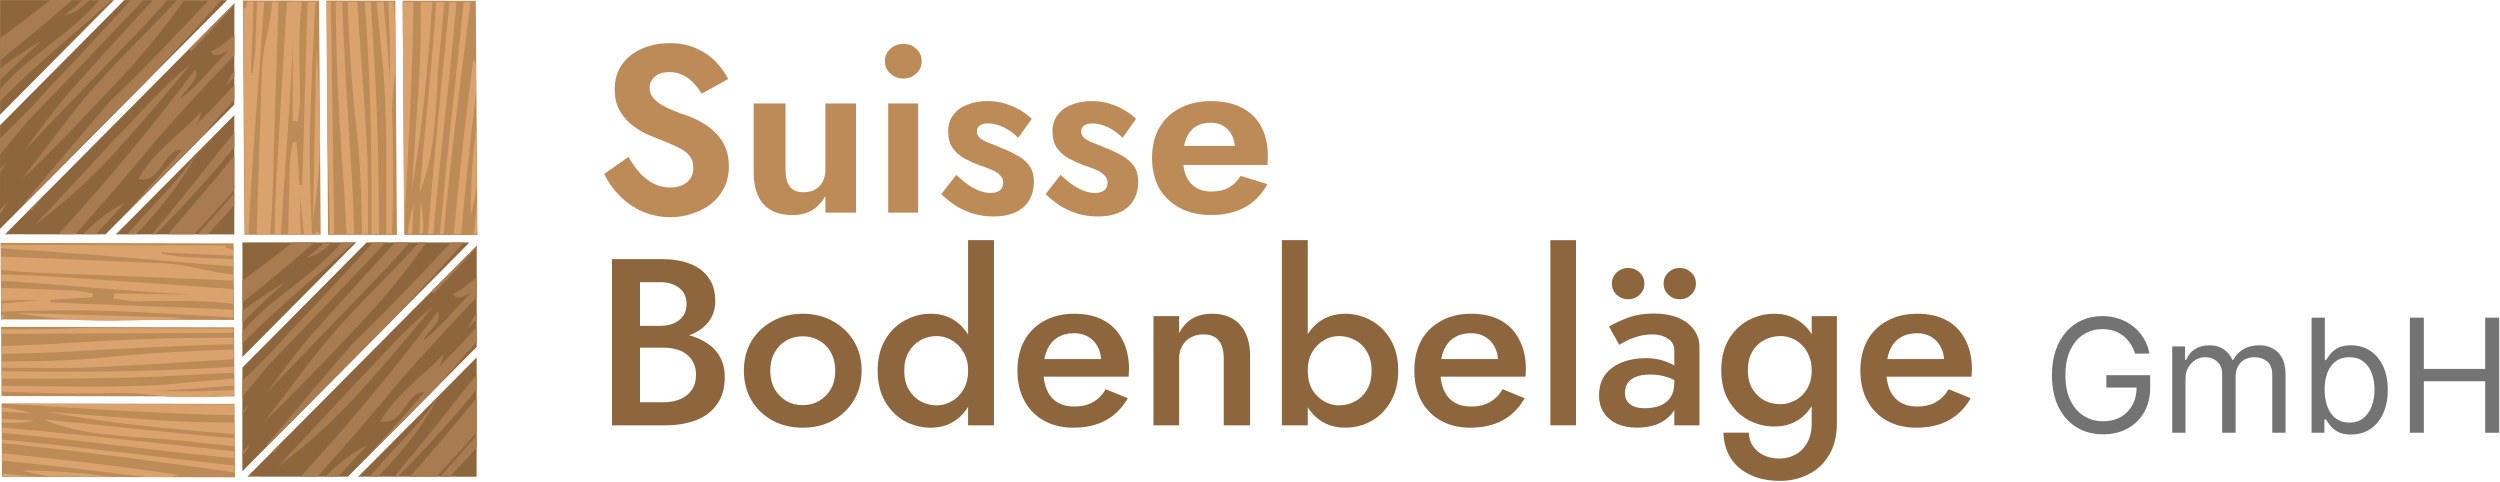
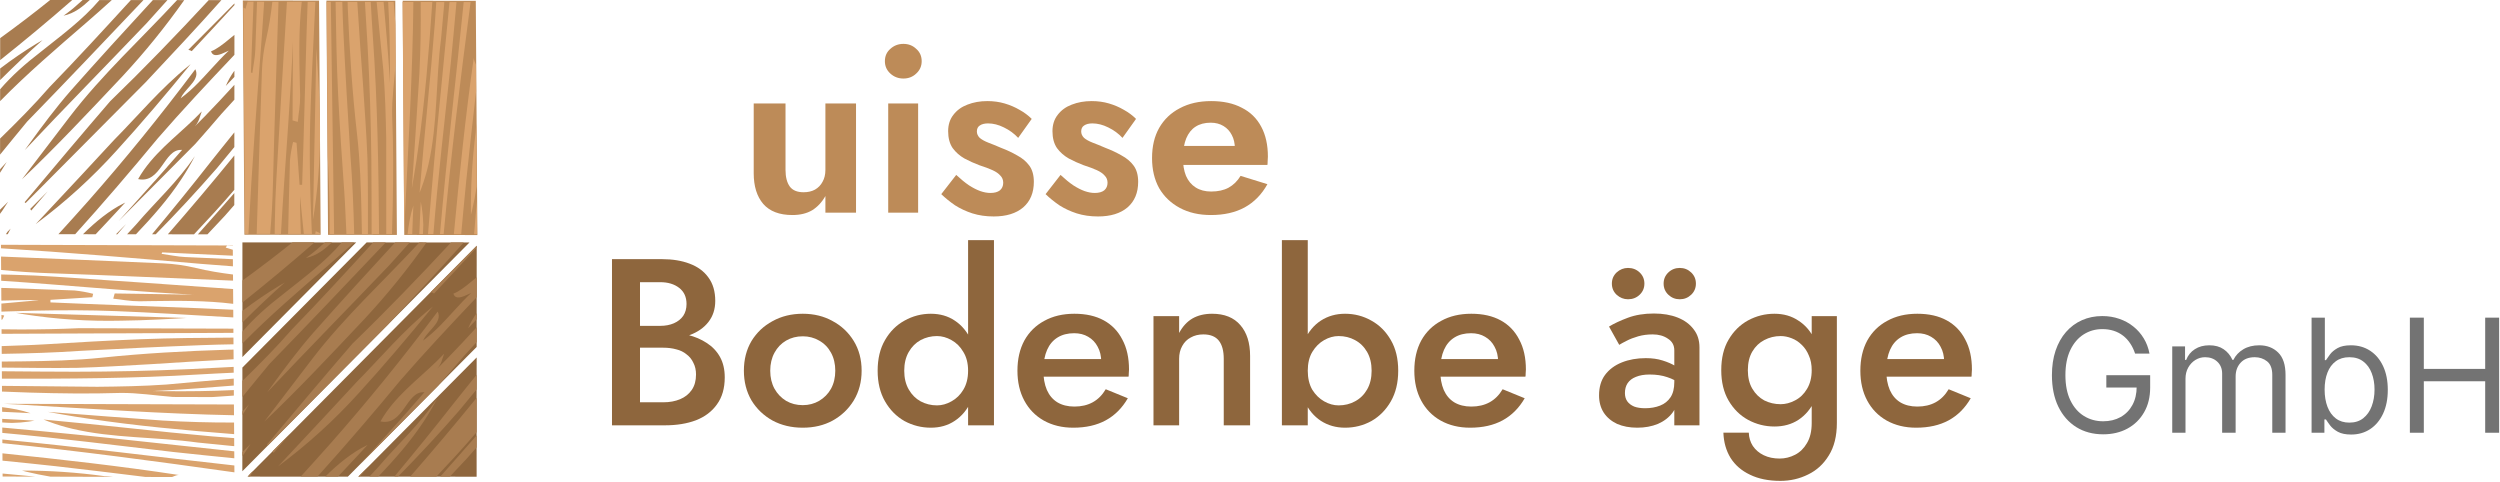
<svg xmlns="http://www.w3.org/2000/svg" width="1011" height="195" viewBox="0 0 1011 195" fill="none">
  <path d="M863.435 143C862.935 141.47 862.276 140.098 861.458 138.886C860.655 137.659 859.693 136.614 858.571 135.75C857.465 134.886 856.208 134.227 854.799 133.773C853.39 133.318 851.844 133.091 850.162 133.091C847.405 133.091 844.897 133.803 842.64 135.227C840.382 136.652 838.587 138.75 837.253 141.523C835.92 144.295 835.253 147.697 835.253 151.727C835.253 155.758 835.927 159.159 837.276 161.932C838.625 164.705 840.45 166.803 842.753 168.227C845.056 169.652 847.647 170.364 850.526 170.364C853.193 170.364 855.541 169.795 857.571 168.659C859.617 167.508 861.208 165.886 862.344 163.795C863.496 161.689 864.071 159.212 864.071 156.364L865.799 156.727H851.799V151.727H869.526V156.727C869.526 160.561 868.708 163.894 867.071 166.727C865.45 169.561 863.208 171.758 860.344 173.318C857.496 174.864 854.223 175.636 850.526 175.636C846.405 175.636 842.784 174.667 839.662 172.727C836.556 170.788 834.132 168.03 832.39 164.455C830.662 160.879 829.799 156.636 829.799 151.727C829.799 148.045 830.291 144.735 831.276 141.795C832.276 138.841 833.685 136.326 835.503 134.25C837.321 132.174 839.473 130.583 841.958 129.477C844.443 128.371 847.178 127.818 850.162 127.818C852.617 127.818 854.905 128.189 857.026 128.932C859.162 129.659 861.064 130.697 862.731 132.045C864.412 133.379 865.814 134.977 866.935 136.841C868.056 138.689 868.829 140.742 869.253 143H863.435Z" fill="black" fill-opacity="0.55" />
  <path d="M878.452 175V140.091H883.634V145.545H884.089C884.816 143.682 885.99 142.235 887.611 141.205C889.232 140.159 891.179 139.636 893.452 139.636C895.755 139.636 897.672 140.159 899.202 141.205C900.748 142.235 901.952 143.682 902.816 145.545H903.179C904.073 143.742 905.414 142.311 907.202 141.25C908.99 140.174 911.134 139.636 913.634 139.636C916.755 139.636 919.308 140.614 921.293 142.568C923.278 144.508 924.27 147.53 924.27 151.636V175H918.907V151.636C918.907 149.061 918.202 147.22 916.793 146.114C915.384 145.008 913.725 144.455 911.816 144.455C909.361 144.455 907.46 145.197 906.111 146.682C904.763 148.152 904.089 150.015 904.089 152.273V175H898.634V151.091C898.634 149.106 897.99 147.508 896.702 146.295C895.414 145.068 893.755 144.455 891.725 144.455C890.331 144.455 889.028 144.826 887.816 145.568C886.619 146.311 885.649 147.341 884.907 148.659C884.179 149.962 883.816 151.47 883.816 153.182V175H878.452Z" fill="black" fill-opacity="0.55" />
  <path d="M934.804 175V128.455H940.168V145.636H940.623C941.017 145.03 941.562 144.258 942.259 143.318C942.971 142.364 943.986 141.515 945.304 140.773C946.638 140.015 948.441 139.636 950.714 139.636C953.653 139.636 956.244 140.371 958.486 141.841C960.729 143.311 962.479 145.394 963.736 148.091C964.994 150.788 965.623 153.97 965.623 157.636C965.623 161.333 964.994 164.538 963.736 167.25C962.479 169.947 960.736 172.038 958.509 173.523C956.282 174.992 953.714 175.727 950.804 175.727C948.562 175.727 946.767 175.356 945.418 174.614C944.07 173.856 943.032 173 942.304 172.045C941.577 171.076 941.017 170.273 940.623 169.636H939.986V175H934.804ZM940.077 157.545C940.077 160.182 940.464 162.508 941.236 164.523C942.009 166.523 943.138 168.091 944.623 169.227C946.107 170.348 947.926 170.909 950.077 170.909C952.32 170.909 954.191 170.318 955.691 169.136C957.206 167.939 958.342 166.333 959.1 164.318C959.873 162.288 960.259 160.03 960.259 157.545C960.259 155.091 959.88 152.879 959.123 150.909C958.38 148.924 957.251 147.356 955.736 146.205C954.236 145.038 952.35 144.455 950.077 144.455C947.895 144.455 946.062 145.008 944.577 146.114C943.092 147.205 941.971 148.735 941.214 150.705C940.456 152.659 940.077 154.939 940.077 157.545Z" fill="black" fill-opacity="0.55" />
  <path d="M974.554 175V128.455H980.191V149.182H1005.01V128.455H1010.65V175H1005.01V154.182H980.191V175H974.554Z" fill="black" fill-opacity="0.55" />
-   <path d="M254.152 63.44C255.56 65.936 257.096 68.112 258.76 69.968C260.488 71.824 262.376 73.264 264.424 74.288C266.472 75.312 268.68 75.824 271.048 75.824C273.8 75.824 276.04 75.12 277.768 73.712C279.496 72.304 280.36 70.384 280.36 67.952C280.36 65.84 279.816 64.144 278.728 62.864C277.704 61.584 276.136 60.464 274.024 59.504C271.976 58.48 269.448 57.392 266.44 56.24C264.84 55.664 262.984 54.896 260.872 53.936C258.824 52.912 256.872 51.632 255.016 50.096C253.16 48.496 251.624 46.576 250.408 44.336C249.192 42.032 248.584 39.28 248.584 36.08C248.584 32.24 249.544 28.944 251.464 26.192C253.448 23.376 256.104 21.232 259.432 19.76C262.824 18.224 266.6 17.456 270.76 17.456C275.048 17.456 278.728 18.192 281.8 19.664C284.936 21.072 287.528 22.896 289.576 25.136C291.688 27.312 293.32 29.584 294.472 31.952L283.72 37.904C282.824 36.304 281.736 34.864 280.456 33.584C279.24 32.24 277.832 31.184 276.232 30.416C274.632 29.584 272.808 29.168 270.76 29.168C268.072 29.168 266.056 29.808 264.712 31.088C263.368 32.304 262.696 33.744 262.696 35.408C262.696 37.072 263.24 38.544 264.328 39.824C265.416 41.04 267.08 42.224 269.32 43.376C271.56 44.464 274.376 45.584 277.768 46.736C279.944 47.504 282.024 48.464 284.008 49.616C286.056 50.768 287.88 52.176 289.48 53.84C291.144 55.44 292.424 57.36 293.32 59.6C294.28 61.776 294.76 64.304 294.76 67.184C294.76 70.448 294.12 73.36 292.84 75.92C291.56 78.48 289.8 80.656 287.56 82.448C285.32 84.176 282.792 85.488 279.976 86.384C277.224 87.344 274.312 87.824 271.24 87.824C267.144 87.824 263.304 87.056 259.72 85.52C256.2 83.92 253.128 81.776 250.504 79.088C247.88 76.4 245.832 73.488 244.36 70.352L254.152 63.44Z" fill="#BD8B58" />
  <path d="M317.664 68.72C317.664 71.6 318.24 73.84 319.392 75.44C320.544 76.976 322.4 77.744 324.96 77.744C326.752 77.744 328.288 77.392 329.568 76.688C330.912 75.92 331.936 74.864 332.64 73.52C333.408 72.176 333.792 70.576 333.792 68.72V41.84H346.176V86H333.792V79.28C332.384 81.776 330.592 83.696 328.416 85.04C326.24 86.32 323.584 86.96 320.448 86.96C315.2 86.96 311.264 85.456 308.64 82.448C306.08 79.44 304.8 75.312 304.8 70.064V41.84H317.664V68.72Z" fill="#BD8B58" />
  <path d="M357.849 24.752C357.849 22.704 358.585 21.04 360.057 19.76C361.529 18.416 363.289 17.744 365.337 17.744C367.385 17.744 369.113 18.416 370.521 19.76C371.993 21.04 372.729 22.704 372.729 24.752C372.729 26.736 371.993 28.4 370.521 29.744C369.113 31.088 367.385 31.76 365.337 31.76C363.289 31.76 361.529 31.088 360.057 29.744C358.585 28.4 357.849 26.736 357.849 24.752ZM359.193 41.84H371.289V86H359.193V41.84Z" fill="#BD8B58" />
  <path d="M386.696 70.736C388.552 72.464 390.28 73.872 391.88 74.96C393.48 75.984 394.984 76.752 396.392 77.264C397.864 77.776 399.24 78.032 400.52 78.032C402.184 78.032 403.464 77.68 404.36 76.976C405.256 76.208 405.704 75.184 405.704 73.904C405.704 72.752 405.32 71.792 404.552 71.024C403.848 70.192 402.792 69.456 401.384 68.816C399.976 68.176 398.184 67.504 396.008 66.8C393.96 66.032 391.976 65.136 390.056 64.112C388.136 63.024 386.536 61.616 385.256 59.888C384.04 58.096 383.432 55.824 383.432 53.072C383.432 50.448 384.136 48.24 385.544 46.448C386.952 44.592 388.84 43.216 391.208 42.32C393.64 41.36 396.328 40.88 399.272 40.88C401.768 40.88 404.104 41.2 406.28 41.84C408.456 42.48 410.472 43.344 412.328 44.432C414.184 45.456 415.816 46.672 417.224 48.08L411.752 55.76C410.152 54.032 408.232 52.624 405.992 51.536C403.816 50.448 401.672 49.904 399.56 49.904C398.152 49.904 397.032 50.192 396.2 50.768C395.432 51.28 395.048 52.08 395.048 53.168C395.048 54.128 395.432 54.992 396.2 55.76C397.032 56.464 398.184 57.104 399.656 57.68C401.192 58.256 402.92 58.96 404.84 59.792C407.208 60.688 409.384 61.712 411.368 62.864C413.416 63.952 415.048 65.328 416.264 66.992C417.48 68.656 418.088 70.832 418.088 73.52C418.088 77.936 416.648 81.392 413.768 83.888C410.888 86.32 406.92 87.536 401.864 87.536C398.728 87.536 395.848 87.12 393.224 86.288C390.664 85.456 388.328 84.368 386.216 83.024C384.168 81.616 382.312 80.112 380.648 78.512L386.696 70.736Z" fill="#BD8B58" />
  <path d="M428.883 70.736C430.739 72.464 432.467 73.872 434.067 74.96C435.667 75.984 437.171 76.752 438.579 77.264C440.051 77.776 441.427 78.032 442.707 78.032C444.371 78.032 445.651 77.68 446.547 76.976C447.443 76.208 447.891 75.184 447.891 73.904C447.891 72.752 447.507 71.792 446.739 71.024C446.035 70.192 444.979 69.456 443.571 68.816C442.163 68.176 440.371 67.504 438.195 66.8C436.147 66.032 434.163 65.136 432.243 64.112C430.323 63.024 428.723 61.616 427.443 59.888C426.227 58.096 425.619 55.824 425.619 53.072C425.619 50.448 426.323 48.24 427.731 46.448C429.139 44.592 431.027 43.216 433.395 42.32C435.827 41.36 438.515 40.88 441.459 40.88C443.955 40.88 446.291 41.2 448.467 41.84C450.643 42.48 452.659 43.344 454.515 44.432C456.371 45.456 458.003 46.672 459.411 48.08L453.939 55.76C452.339 54.032 450.419 52.624 448.179 51.536C446.003 50.448 443.859 49.904 441.747 49.904C440.339 49.904 439.219 50.192 438.387 50.768C437.619 51.28 437.235 52.08 437.235 53.168C437.235 54.128 437.619 54.992 438.387 55.76C439.219 56.464 440.371 57.104 441.843 57.68C443.379 58.256 445.107 58.96 447.027 59.792C449.395 60.688 451.571 61.712 453.555 62.864C455.603 63.952 457.235 65.328 458.451 66.992C459.667 68.656 460.275 70.832 460.275 73.52C460.275 77.936 458.835 81.392 455.955 83.888C453.075 86.32 449.107 87.536 444.051 87.536C440.915 87.536 438.035 87.12 435.411 86.288C432.851 85.456 430.515 84.368 428.403 83.024C426.355 81.616 424.499 80.112 422.835 78.512L428.883 70.736Z" fill="#BD8B58" />
  <path d="M489.695 86.96C484.895 86.96 480.703 86 477.119 84.08C473.535 82.16 470.751 79.504 468.767 76.112C466.847 72.656 465.887 68.592 465.887 63.92C465.887 59.184 466.847 55.12 468.767 51.728C470.751 48.272 473.535 45.616 477.119 43.76C480.703 41.84 484.927 40.88 489.791 40.88C494.655 40.88 498.783 41.776 502.175 43.568C505.631 45.296 508.255 47.856 510.047 51.248C511.839 54.576 512.735 58.608 512.735 63.344C512.735 63.92 512.703 64.528 512.639 65.168C512.639 65.808 512.607 66.32 512.543 66.704H472.991V59.024H501.695L498.335 63.44C498.591 63.056 498.815 62.544 499.007 61.904C499.263 61.2 499.391 60.624 499.391 60.176C499.391 58 498.975 56.144 498.143 54.608C497.375 53.072 496.255 51.856 494.783 50.96C493.311 50.064 491.583 49.616 489.599 49.616C487.167 49.616 485.119 50.16 483.455 51.248C481.855 52.272 480.607 53.84 479.711 55.952C478.879 58 478.431 60.56 478.367 63.632C478.367 66.576 478.783 69.072 479.615 71.12C480.511 73.168 481.823 74.736 483.551 75.824C485.279 76.912 487.359 77.456 489.791 77.456C492.543 77.456 494.879 76.944 496.799 75.92C498.783 74.832 500.415 73.232 501.695 71.12L512.543 74.48C510.239 78.64 507.167 81.776 503.327 83.888C499.551 85.936 495.007 86.96 489.695 86.96Z" fill="#BD8B58" />
  <path d="M256.128 137.344V131.776H266.976C269.088 131.776 270.944 131.424 272.544 130.72C274.144 130.016 275.392 129.024 276.288 127.744C277.184 126.4 277.632 124.8 277.632 122.944C277.632 120.128 276.64 117.952 274.656 116.416C272.672 114.88 270.112 114.112 266.976 114.112H258.816V162.688H268.224C270.784 162.688 273.056 162.272 275.04 161.44C277.024 160.608 278.592 159.36 279.744 157.696C280.896 156.032 281.472 153.952 281.472 151.456C281.472 149.664 281.12 148.096 280.416 146.752C279.776 145.344 278.848 144.192 277.632 143.296C276.48 142.336 275.104 141.664 273.504 141.28C271.904 140.832 270.144 140.608 268.224 140.608H256.128V134.368H268.896C272.16 134.368 275.232 134.72 278.112 135.424C280.992 136.128 283.552 137.216 285.792 138.688C288.096 140.16 289.888 142.048 291.168 144.352C292.448 146.656 293.088 149.408 293.088 152.608C293.088 157.024 292.032 160.672 289.92 163.552C287.872 166.432 285.024 168.576 281.376 169.984C277.792 171.328 273.632 172 268.896 172H247.488V104.8H267.744C271.968 104.8 275.68 105.408 278.88 106.624C282.144 107.84 284.672 109.696 286.464 112.192C288.32 114.688 289.248 117.856 289.248 121.696C289.248 125.024 288.32 127.872 286.464 130.24C284.672 132.544 282.144 134.304 278.88 135.52C275.68 136.736 271.968 137.344 267.744 137.344H256.128Z" fill="#8E663D" />
  <path d="M300.827 149.92C300.827 145.376 301.851 141.376 303.899 137.92C306.011 134.464 308.859 131.776 312.443 129.856C316.027 127.872 320.091 126.88 324.635 126.88C329.179 126.88 333.211 127.872 336.731 129.856C340.315 131.776 343.163 134.464 345.275 137.92C347.387 141.376 348.443 145.376 348.443 149.92C348.443 154.4 347.387 158.4 345.275 161.92C343.163 165.376 340.315 168.096 336.731 170.08C333.211 172 329.179 172.96 324.635 172.96C320.091 172.96 316.027 172 312.443 170.08C308.859 168.096 306.011 165.376 303.899 161.92C301.851 158.4 300.827 154.4 300.827 149.92ZM311.483 149.92C311.483 152.672 312.059 155.104 313.211 157.216C314.363 159.264 315.931 160.896 317.915 162.112C319.899 163.264 322.139 163.84 324.635 163.84C327.067 163.84 329.275 163.264 331.259 162.112C333.307 160.896 334.907 159.264 336.059 157.216C337.211 155.104 337.787 152.672 337.787 149.92C337.787 147.168 337.211 144.736 336.059 142.624C334.907 140.512 333.307 138.88 331.259 137.728C329.275 136.576 327.067 136 324.635 136C322.139 136 319.899 136.576 317.915 137.728C315.931 138.88 314.363 140.512 313.211 142.624C312.059 144.736 311.483 147.168 311.483 149.92Z" fill="#8E663D" />
  <path d="M391.496 97.12H401.96V172H391.496V97.12ZM354.92 149.92C354.92 145.056 355.912 140.928 357.896 137.536C359.88 134.08 362.504 131.456 365.768 129.664C369.096 127.808 372.648 126.88 376.424 126.88C380.136 126.88 383.368 127.808 386.12 129.664C388.936 131.52 391.144 134.176 392.744 137.632C394.408 141.024 395.24 145.12 395.24 149.92C395.24 154.656 394.408 158.752 392.744 162.208C391.144 165.664 388.936 168.32 386.12 170.176C383.368 172.032 380.136 172.96 376.424 172.96C372.648 172.96 369.096 172.064 365.768 170.272C362.504 168.416 359.88 165.76 357.896 162.304C355.912 158.848 354.92 154.72 354.92 149.92ZM365.672 149.92C365.672 152.864 366.28 155.392 367.496 157.504C368.712 159.616 370.312 161.216 372.296 162.304C374.344 163.392 376.552 163.936 378.92 163.936C380.904 163.936 382.856 163.392 384.776 162.304C386.76 161.216 388.36 159.648 389.576 157.6C390.856 155.488 391.496 152.928 391.496 149.92C391.496 146.912 390.856 144.384 389.576 142.336C388.36 140.224 386.76 138.624 384.776 137.536C382.856 136.448 380.904 135.904 378.92 135.904C376.552 135.904 374.344 136.448 372.296 137.536C370.312 138.624 368.712 140.224 367.496 142.336C366.28 144.448 365.672 146.976 365.672 149.92Z" fill="#8E663D" />
  <path d="M434.012 172.96C429.532 172.96 425.564 172 422.108 170.08C418.716 168.16 416.092 165.472 414.236 162.016C412.38 158.56 411.452 154.528 411.452 149.92C411.452 145.248 412.38 141.184 414.236 137.728C416.156 134.272 418.844 131.616 422.3 129.76C425.756 127.84 429.82 126.88 434.492 126.88C439.164 126.88 443.132 127.776 446.396 129.568C449.66 131.36 452.156 133.952 453.884 137.344C455.676 140.672 456.572 144.704 456.572 149.44C456.572 149.952 456.54 150.496 456.476 151.072C456.476 151.648 456.444 152.064 456.38 152.32H417.596V145.216H447.548L444.38 149.632C444.572 149.248 444.764 148.736 444.956 148.096C445.212 147.392 445.34 146.816 445.34 146.368C445.34 144 444.86 141.952 443.9 140.224C443.004 138.496 441.724 137.152 440.06 136.192C438.46 135.232 436.572 134.752 434.396 134.752C431.772 134.752 429.532 135.328 427.676 136.48C425.82 137.632 424.412 139.296 423.452 141.472C422.492 143.648 421.98 146.336 421.916 149.536C421.916 152.736 422.396 155.456 423.356 157.696C424.316 159.872 425.724 161.536 427.58 162.688C429.5 163.84 431.804 164.416 434.492 164.416C437.308 164.416 439.772 163.84 441.884 162.688C443.996 161.536 445.756 159.776 447.164 157.408L456.092 161.056C453.788 165.024 450.812 168 447.164 169.984C443.516 171.968 439.132 172.96 434.012 172.96Z" fill="#8E663D" />
  <path d="M494.884 145.12C494.884 141.856 494.212 139.392 492.868 137.728C491.524 136.064 489.444 135.232 486.628 135.232C484.708 135.232 483.012 135.648 481.54 136.48C480.068 137.248 478.916 138.4 478.084 139.936C477.252 141.408 476.836 143.136 476.836 145.12V172H466.468V127.84H476.836V134.656C478.244 132.032 480.036 130.08 482.212 128.8C484.452 127.52 487.108 126.88 490.18 126.88C495.172 126.88 498.98 128.416 501.604 131.488C504.228 134.496 505.54 138.656 505.54 143.968V172H494.884V145.12Z" fill="#8E663D" />
  <path d="M528.86 97.12V172H518.396V97.12H528.86ZM565.436 149.92C565.436 154.72 564.444 158.848 562.46 162.304C560.476 165.76 557.852 168.416 554.588 170.272C551.324 172.064 547.772 172.96 543.932 172.96C540.284 172.96 537.02 172.032 534.14 170.176C531.324 168.32 529.116 165.664 527.516 162.208C525.916 158.752 525.116 154.656 525.116 149.92C525.116 145.12 525.916 141.024 527.516 137.632C529.116 134.176 531.324 131.52 534.14 129.664C537.02 127.808 540.284 126.88 543.932 126.88C547.772 126.88 551.324 127.808 554.588 129.664C557.852 131.456 560.476 134.08 562.46 137.536C564.444 140.928 565.436 145.056 565.436 149.92ZM554.684 149.92C554.684 146.976 554.076 144.448 552.86 142.336C551.644 140.224 550.012 138.624 547.964 137.536C545.98 136.448 543.772 135.904 541.34 135.904C539.356 135.904 537.404 136.448 535.484 137.536C533.564 138.624 531.964 140.224 530.684 142.336C529.468 144.384 528.86 146.912 528.86 149.92C528.86 152.928 529.468 155.488 530.684 157.6C531.964 159.648 533.564 161.216 535.484 162.304C537.404 163.392 539.356 163.936 541.34 163.936C543.772 163.936 545.98 163.392 547.964 162.304C550.012 161.216 551.644 159.616 552.86 157.504C554.076 155.392 554.684 152.864 554.684 149.92Z" fill="#8E663D" />
  <path d="M594.512 172.96C590.032 172.96 586.064 172 582.608 170.08C579.216 168.16 576.592 165.472 574.736 162.016C572.88 158.56 571.952 154.528 571.952 149.92C571.952 145.248 572.88 141.184 574.736 137.728C576.656 134.272 579.344 131.616 582.8 129.76C586.256 127.84 590.32 126.88 594.992 126.88C599.664 126.88 603.632 127.776 606.896 129.568C610.16 131.36 612.656 133.952 614.384 137.344C616.176 140.672 617.072 144.704 617.072 149.44C617.072 149.952 617.04 150.496 616.976 151.072C616.976 151.648 616.944 152.064 616.88 152.32H578.096V145.216H608.048L604.88 149.632C605.072 149.248 605.264 148.736 605.456 148.096C605.712 147.392 605.84 146.816 605.84 146.368C605.84 144 605.36 141.952 604.4 140.224C603.504 138.496 602.224 137.152 600.56 136.192C598.96 135.232 597.072 134.752 594.896 134.752C592.272 134.752 590.032 135.328 588.176 136.48C586.32 137.632 584.912 139.296 583.952 141.472C582.992 143.648 582.48 146.336 582.416 149.536C582.416 152.736 582.896 155.456 583.856 157.696C584.816 159.872 586.224 161.536 588.08 162.688C590 163.84 592.304 164.416 594.992 164.416C597.808 164.416 600.272 163.84 602.384 162.688C604.496 161.536 606.256 159.776 607.664 157.408L616.592 161.056C614.288 165.024 611.312 168 607.664 169.984C604.016 171.968 599.632 172.96 594.512 172.96Z" fill="#8E663D" />
-   <path d="M626.968 97.12H637.336V172H626.968V97.12Z" fill="#8E663D" />
  <path d="M657.121 158.944C657.121 160.288 657.441 161.408 658.081 162.304C658.721 163.2 659.649 163.904 660.865 164.416C662.081 164.864 663.553 165.088 665.281 165.088C667.521 165.088 669.537 164.736 671.329 164.032C673.121 163.328 674.529 162.208 675.553 160.672C676.577 159.136 677.089 157.088 677.089 154.528L678.625 159.52C678.625 162.336 677.889 164.768 676.417 166.816C674.945 168.8 672.961 170.336 670.465 171.424C667.969 172.448 665.185 172.96 662.113 172.96C659.041 172.96 656.321 172.448 653.953 171.424C651.649 170.336 649.857 168.832 648.577 166.912C647.297 164.928 646.657 162.592 646.657 159.904C646.657 156.576 647.457 153.824 649.057 151.648C650.721 149.408 652.993 147.712 655.873 146.56C658.753 145.408 661.985 144.832 665.569 144.832C668.129 144.832 670.401 145.152 672.385 145.792C674.433 146.432 676.129 147.168 677.473 148C678.817 148.832 679.745 149.568 680.257 150.208V155.68C678.273 154.208 676.257 153.152 674.209 152.512C672.161 151.808 669.793 151.456 667.105 151.456C664.929 151.456 663.073 151.776 661.537 152.416C660.065 152.992 658.945 153.856 658.177 155.008C657.473 156.096 657.121 157.408 657.121 158.944ZM654.817 139.456L650.689 132.064C652.673 130.848 655.201 129.664 658.273 128.512C661.345 127.36 664.865 126.784 668.833 126.784C672.481 126.784 675.681 127.328 678.433 128.416C681.185 129.504 683.329 131.072 684.865 133.12C686.465 135.104 687.265 137.568 687.265 140.512V172H677.089V141.664C677.089 139.616 676.225 138.048 674.497 136.96C672.833 135.808 670.785 135.232 668.353 135.232C666.241 135.232 664.289 135.488 662.497 136C660.705 136.512 659.137 137.12 657.793 137.824C656.513 138.464 655.521 139.008 654.817 139.456ZM672.769 114.688C672.769 112.896 673.409 111.392 674.689 110.176C675.969 108.96 677.505 108.352 679.297 108.352C681.089 108.352 682.625 108.96 683.905 110.176C685.185 111.392 685.825 112.896 685.825 114.688C685.825 116.48 685.185 117.984 683.905 119.2C682.625 120.416 681.089 121.024 679.297 121.024C677.505 121.024 675.969 120.416 674.689 119.2C673.409 117.984 672.769 116.48 672.769 114.688ZM651.841 114.688C651.841 112.896 652.481 111.392 653.761 110.176C655.105 108.96 656.641 108.352 658.369 108.352C660.225 108.352 661.793 108.96 663.073 110.176C664.353 111.392 664.993 112.896 664.993 114.688C664.993 116.48 664.353 117.984 663.073 119.2C661.793 120.416 660.225 121.024 658.369 121.024C656.641 121.024 655.105 120.416 653.761 119.2C652.481 117.984 651.841 116.48 651.841 114.688Z" fill="#8E663D" />
  <path d="M696.941 174.976H707.213C707.277 176.96 707.821 178.752 708.845 180.352C709.933 181.952 711.405 183.2 713.261 184.096C715.117 184.992 717.261 185.44 719.693 185.44C721.869 185.44 723.949 184.928 725.933 183.904C727.917 182.88 729.517 181.312 730.733 179.2C732.013 177.088 732.653 174.368 732.653 171.04V127.84H742.829V171.04C742.829 176.352 741.741 180.736 739.565 184.192C737.453 187.648 734.669 190.208 731.213 191.872C727.757 193.6 724.013 194.464 719.981 194.464C715.181 194.464 711.085 193.632 707.693 191.968C704.301 190.368 701.677 188.096 699.821 185.152C698.029 182.208 697.069 178.816 696.941 174.976ZM696.077 149.728C696.077 144.8 697.069 140.672 699.053 137.344C701.037 133.952 703.661 131.36 706.925 129.568C710.253 127.776 713.805 126.88 717.581 126.88C721.293 126.88 724.525 127.808 727.277 129.664C730.093 131.456 732.301 134.048 733.901 137.44C735.565 140.832 736.397 144.928 736.397 149.728C736.397 154.464 735.565 158.528 733.901 161.92C732.301 165.312 730.093 167.936 727.277 169.792C724.525 171.584 721.293 172.48 717.581 172.48C713.805 172.48 710.253 171.584 706.925 169.792C703.661 168 701.037 165.408 699.053 162.016C697.069 158.624 696.077 154.528 696.077 149.728ZM706.829 149.728C706.829 152.672 707.437 155.168 708.653 157.216C709.869 159.264 711.469 160.832 713.453 161.92C715.501 162.944 717.709 163.456 720.077 163.456C722.061 163.456 724.013 162.944 725.933 161.92C727.917 160.896 729.517 159.36 730.733 157.312C732.013 155.2 732.653 152.672 732.653 149.728C732.653 147.424 732.269 145.44 731.501 143.776C730.797 142.048 729.837 140.608 728.621 139.456C727.405 138.24 726.029 137.344 724.493 136.768C723.021 136.192 721.549 135.904 720.077 135.904C717.709 135.904 715.501 136.448 713.453 137.536C711.469 138.56 709.869 140.096 708.653 142.144C707.437 144.192 706.829 146.72 706.829 149.728Z" fill="#8E663D" />
  <path d="M774.887 172.96C770.407 172.96 766.439 172 762.983 170.08C759.591 168.16 756.967 165.472 755.111 162.016C753.255 158.56 752.327 154.528 752.327 149.92C752.327 145.248 753.255 141.184 755.111 137.728C757.031 134.272 759.719 131.616 763.175 129.76C766.631 127.84 770.695 126.88 775.367 126.88C780.039 126.88 784.007 127.776 787.271 129.568C790.535 131.36 793.031 133.952 794.759 137.344C796.551 140.672 797.447 144.704 797.447 149.44C797.447 149.952 797.415 150.496 797.351 151.072C797.351 151.648 797.319 152.064 797.255 152.32H758.471V145.216H788.423L785.255 149.632C785.447 149.248 785.639 148.736 785.831 148.096C786.087 147.392 786.215 146.816 786.215 146.368C786.215 144 785.735 141.952 784.775 140.224C783.879 138.496 782.599 137.152 780.935 136.192C779.335 135.232 777.447 134.752 775.271 134.752C772.647 134.752 770.407 135.328 768.551 136.48C766.695 137.632 765.287 139.296 764.327 141.472C763.367 143.648 762.855 146.336 762.791 149.536C762.791 152.736 763.271 155.456 764.231 157.696C765.191 159.872 766.599 161.536 768.455 162.688C770.375 163.84 772.679 164.416 775.367 164.416C778.183 164.416 780.647 163.84 782.759 162.688C784.871 161.536 786.631 159.776 788.039 157.408L796.967 161.056C794.663 165.024 791.687 168 788.039 169.984C784.391 171.968 780.007 172.96 774.887 172.96Z" fill="#8E663D" />
-   <path d="M94.449 98.421L0.231 98.231L0.419 129.19L94.638 129.379L94.449 98.421ZM94.657 132.375L0.439 132.186L0.61 160.148L94.829 160.337L94.657 132.375ZM94.847 163.335L0.627 163.144L0.81 192.838L95.028 193.028L94.847 163.335Z" fill="#BD8B58" />
  <path d="M94.14 99.271L0.384 98.99L0.393 100.413C13.885 101.26 27.352 102.21 40.788 103.301C54.278 104.385 67.78 105.521 81.293 106.706C85.59 107.068 89.902 107.347 94.2 107.702L94.18 104.821C87.752 104.529 81.323 104.234 74.895 103.945C71.655 103.804 68.502 103.086 65.313 102.643C65.334 102.617 65.357 102.592 65.381 102.57L65.606 102.066L94.17 103.404L94.152 100.993L91.265 100.12L91.496 99.783L91.812 99.313L94.14 99.402L94.14 99.271ZM94.224 111.01C89.165 110.381 84.153 109.57 79.245 108.377C74.868 107.328 70.405 106.7 65.917 106.502C44.092 105.522 22.255 104.637 0.418 103.748L0.457 109.177C7.057 109.813 13.687 110.283 20.431 110.502C32.485 110.919 44.537 111.389 56.591 111.914C69.14 112.457 81.696 112.934 94.242 113.49L94.224 111.01ZM94.265 116.89C70.414 115.155 46.538 113.512 22.649 111.913C16.949 111.524 11.205 111.27 5.465 111.128C3.797 111.082 2.137 111.04 0.47 110.995L0.489 113.539C7.193 113.981 13.889 114.471 20.581 114.993C25.525 115.377 30.471 115.77 35.416 116.172L46.582 117.053C57.123 117.864 67.677 118.617 78.27 119.153L46.375 118.677C46.332 118.825 46.295 118.98 46.252 119.114L45.8 120.781C47.417 120.942 49.024 121.188 50.65 121.412C52.572 121.691 54.51 121.834 56.45 121.84C57.849 121.798 59.291 121.797 60.704 121.769C72.023 121.606 83.314 121.492 94.31 122.868L94.265 116.89ZM94.325 125.259C89.933 125.066 85.551 124.842 81.154 124.666C60.895 123.853 40.607 123.202 20.4 122.29C20.39 122.039 20.393 121.788 20.397 121.536L20.401 121.255L35.324 120.324C36.002 120.283 36.679 120.242 37.343 120.201C37.45 119.735 37.557 119.27 37.671 118.811C35.206 118.178 32.698 117.729 30.169 117.468C20.291 117.069 10.397 116.762 0.508 116.427L0.545 121.567C5.637 121.454 10.729 121.267 15.8 121.392L0.554 122.766L0.577 126.026L1.837 125.979C5.952 125.832 10.065 125.716 14.179 125.63C25.189 125.397 36.154 125.39 47.044 125.826C54.35 126.11 61.624 126.486 68.901 126.891C77.344 127.36 85.776 127.85 94.193 128.358C94.245 128.361 94.296 128.363 94.347 128.366L94.325 125.259ZM94.381 132.906L31.949 132.719C23.988 133.084 15.993 133.247 8.014 133.234C5.551 133.232 3.091 133.178 0.628 133.162L0.642 134.994L69.81 134.71C69.815 134.71 69.821 134.71 69.826 134.71L94.393 134.608L94.381 132.906ZM94.408 136.527C81.84 136.597 69.273 136.691 56.75 137.189C43.791 137.704 30.842 138.47 17.9 139.258C12.143 139.609 6.408 139.727 0.676 139.966L0.7 143.106C11.458 142.927 22.15 142.606 32.623 141.881C49.006 141.004 65.328 140.194 81.7 139.576C85.944 139.413 90.187 139.303 94.426 139.233L94.408 136.527ZM94.442 141.382C93.696 141.404 92.949 141.394 92.203 141.417C75.1 141.944 58.097 142.875 41.036 144.654C30.265 145.769 19.639 146.011 8.849 146.139C6.084 146.198 3.451 146.175 0.722 146.213L0.738 148.651C10.88 148.729 20.916 148.915 31.301 148.753C36.173 148.602 41.061 148.392 45.964 148.119C56.075 147.612 66.256 146.956 76.465 146.299C82.468 145.923 88.468 145.632 94.47 145.286L94.442 141.382ZM75.479 128.581L6.456 126.518C7.542 126.724 8.635 126.909 9.721 127.086C22.778 129.13 35.981 129.999 49.171 129.68C53.999 129.619 58.83 129.452 63.673 129.23L70.143 128.897L75.479 128.581ZM94.491 148.369C88.629 148.668 82.771 148.994 76.912 149.261C61.254 149.969 45.755 150.324 30.418 150.328C20.463 150.31 10.621 150.228 0.749 150.139L0.771 153.132C27.375 153.2 53.972 153.054 80.508 151.428C85.171 151.142 89.84 150.94 94.508 150.716L94.491 148.369ZM94.527 153.103C85.442 153.891 76.356 154.636 67.257 155.508C57.734 156.172 48.638 156.319 39.358 156.416C26.577 156.326 13.669 156.171 0.792 156.041L0.807 158.35C4.538 158.489 8.271 158.655 11.995 158.764C24.283 159.13 36.513 159.295 48.567 158.905C55.531 158.802 62.674 159.94 69.988 160.531L85.539 160.577C85.883 160.558 86.228 160.549 86.572 160.528C89.241 160.379 91.91 160.16 94.576 159.971L94.559 157.747C85.184 158.192 75.824 158.297 66.603 158.195C64.965 158.188 63.324 158.168 61.699 158.147C62.838 158.092 63.984 158.029 65.13 157.981C63.262 157.781 61.408 157.577 59.561 157.392C61.41 157.575 63.264 157.777 65.136 157.974C74.775 157.501 84.693 156.668 94.546 155.915L94.527 153.103ZM94.6 163.573L1.428 163.294C3.539 163.414 5.647 163.487 7.759 163.617C36.722 165.294 65.702 167.357 94.631 167.929L94.6 163.573ZM94.652 170.875C84.994 170.906 75.333 170.635 65.685 170.061C50.598 169.023 35.202 167.763 19.303 166.56C21.198 166.9 23.085 167.233 24.965 167.559C28.547 168.208 32.134 168.788 35.725 169.301C55.273 172.238 74.534 173.988 94.685 175.567L94.652 170.875ZM94.698 177.172C91.704 176.937 88.692 176.726 85.709 176.467C74.818 175.506 63.829 174.374 52.544 173.165C41.258 171.957 29.596 170.787 17.607 169.663C18.269 169.944 18.931 170.211 19.592 170.45C22.7 171.63 25.88 172.603 29.111 173.363C45.505 177.288 63.22 176.63 79.955 178.963C84.609 179.439 89.186 179.912 93.796 180.348C94.1 180.376 94.417 180.389 94.722 180.417L94.698 177.172ZM94.736 182.518C82.933 181.248 71.139 180.01 59.313 178.723C39.901 176.596 20.427 174.642 0.912 172.899L0.928 175.065C24.061 177.147 47.029 180.126 70.04 182.776C78.273 183.723 86.515 184.463 94.757 185.331L94.736 182.518ZM94.778 188.237C63.602 184.826 32.405 180.729 0.948 177.73L0.957 179.211C31.919 182.354 62.732 186.494 94.798 191.016L94.778 188.237ZM72.292 192.075C48.573 188.47 24.838 185.81 0.987 183.327L1.007 186.29C8.256 187.049 15.535 187.731 22.757 188.556C34.804 189.935 46.823 191.379 58.817 192.879L69.552 192.912C70.454 192.59 71.346 192.083 72.292 192.075ZM1.705 127.607L0.588 127.354L0.6 129.3L0.743 129.281C1.126 129.234 1.262 128.419 1.705 127.607ZM45.673 192.841C44.564 192.763 43.494 192.575 42.36 192.567C31.27 191.039 20.094 190.28 8.915 190.296L10.473 190.726C13.771 191.527 17.095 192.208 20.44 192.766L45.673 192.841ZM12.366 167.104C8.655 165.827 4.784 165.139 0.853 164.658L0.866 166.526C3.292 166.654 5.799 166.731 8.204 166.872C9.593 166.942 10.991 167.019 12.366 167.104ZM13.957 170.109C9.709 169.812 5.218 169.643 0.887 169.39L0.896 170.839C2.207 170.89 3.536 171.048 4.836 171.027C7.117 170.995 9.392 170.82 11.648 170.501C12.421 170.387 13.193 170.258 13.957 170.109ZM14.386 192.747C9.936 192.313 5.5 191.898 1.046 191.497L1.055 192.707L14.386 192.747Z" fill="#DAA36D" />
  <path d="M98.199 0.199L98.846 94.919L129.674 94.964L129.027 0.245L98.199 0.199ZM132.011 0.248L132.657 94.968L160.502 95.007L159.856 0.288L132.011 0.248ZM162.84 0.292L163.486 95.013L193.055 95.055L192.409 0.335L162.84 0.292Z" fill="#BD8B58" />
  <path d="M98.383 0.703L99.041 94.571L100.467 94.574C101.18 81.074 101.998 67.599 102.956 54.156C103.907 40.658 104.909 27.15 105.962 13.631C106.281 9.332 106.518 5.017 106.831 0.716L103.944 0.711C103.716 7.145 103.484 13.579 103.259 20.013C103.151 23.256 102.463 26.405 102.051 29.595C102.024 29.574 102 29.551 101.977 29.526L101.47 29.297L102.525 0.709L100.109 0.706L99.263 3.59L98.923 3.355L98.449 3.034L98.514 0.704L98.383 0.703ZM110.145 0.721C109.565 5.782 108.803 10.792 107.657 15.696C106.649 20.069 106.064 24.532 105.912 29.024C105.148 50.867 104.48 72.723 103.808 94.578L109.247 94.587C109.818 87.984 110.222 81.35 110.375 74.6C110.672 62.535 111.022 50.472 111.427 38.408C111.846 25.849 112.198 13.282 112.629 0.725L110.145 0.721ZM116.036 0.732C114.536 24.596 113.129 48.487 111.767 72.391C111.434 78.095 111.237 83.844 111.152 89.59C111.123 91.259 111.097 92.921 111.069 94.589L113.617 94.593C113.993 87.884 114.417 81.184 114.873 74.489C115.208 69.542 115.552 64.594 115.906 59.646L116.677 48.474C117.383 37.927 118.033 27.368 118.464 16.766L118.306 48.696C118.455 48.74 118.61 48.778 118.745 48.823L120.42 49.289C120.565 47.672 120.795 46.065 121.003 44.439C121.264 42.517 121.388 40.578 121.375 38.636C121.319 37.235 121.303 35.791 121.26 34.376C120.984 23.041 120.757 11.736 122.025 0.739L116.036 0.732ZM124.42 0.744C124.271 5.14 124.091 9.526 123.958 13.927C123.347 34.203 122.898 54.51 122.186 74.734C121.935 74.742 121.683 74.736 121.43 74.73L121.149 74.724L120.067 59.774C120.019 59.096 119.971 58.416 119.923 57.752C119.456 57.64 118.988 57.53 118.528 57.411C117.918 59.874 117.493 62.381 117.257 64.911C116.956 74.797 116.748 84.701 116.511 94.599L121.661 94.606C121.497 89.508 121.258 84.407 121.333 79.332L122.862 94.608L126.128 94.614L126.068 93.352C125.88 89.23 125.723 85.111 125.595 80.992C125.252 69.966 125.134 58.988 125.462 48.088C125.674 40.775 125.978 33.495 126.31 26.214C126.696 17.764 127.103 9.327 127.527 0.904C127.529 0.852 127.531 0.801 127.533 0.749L124.42 0.744ZM132.081 0.755L132.52 63.262C132.965 71.236 133.209 79.242 133.276 87.23C133.299 89.696 133.269 92.159 133.278 94.624L135.113 94.626L134.136 25.372C134.136 25.367 134.135 25.361 134.135 25.355L133.787 0.758L132.081 0.755ZM135.709 0.76C135.906 13.344 136.125 25.927 136.75 38.469C137.396 51.449 138.294 64.42 139.213 77.384C139.622 83.152 139.798 88.894 140.094 94.635L143.24 94.639C142.953 83.866 142.525 73.158 141.694 62.666C140.651 46.256 139.675 29.907 138.892 13.51C138.686 9.259 138.534 5.01 138.421 0.765L135.709 0.76ZM140.574 0.768C140.603 1.515 140.601 2.263 140.631 3.01C141.331 20.139 142.434 37.17 144.388 54.267C145.613 65.062 145.962 75.702 146.198 86.507C146.285 89.276 146.288 91.911 146.353 94.644L148.796 94.649C148.773 84.496 148.858 74.449 148.592 64.05C148.392 59.171 148.133 54.275 147.81 49.363C147.201 39.236 146.441 29.037 145.681 18.81C145.244 12.796 144.892 6.786 144.486 0.774L140.574 0.768ZM127.938 19.642L126.563 88.732C126.757 87.646 126.932 86.553 127.099 85.468C129.016 72.412 129.754 59.2 129.303 45.992C129.193 41.157 128.977 36.319 128.706 31.468L128.308 24.988L127.938 19.642ZM147.574 0.779C147.932 6.652 148.317 12.519 148.644 18.388C149.51 34.072 150.022 49.592 150.179 64.947C150.26 74.914 150.277 84.768 150.286 94.651L153.286 94.655C153.087 68.019 152.674 41.389 150.779 14.806C150.446 10.135 150.196 5.458 149.926 0.783L147.574 0.779ZM152.317 0.785C153.198 9.888 154.035 18.992 155 28.109C155.761 37.65 155.999 46.758 156.189 56.05C156.227 68.845 156.201 81.768 156.2 94.659L158.514 94.665C158.615 90.93 158.744 87.194 158.815 83.466C159.059 71.167 159.103 58.924 158.591 46.852C158.418 39.878 159.487 32.736 160.006 25.418L159.896 9.849C159.873 9.504 159.861 9.159 159.837 8.814C159.66 6.141 159.414 3.467 159.198 0.795L156.969 0.793C157.509 10.183 157.708 19.556 157.699 28.787C157.709 30.428 157.705 32.07 157.7 33.697C157.633 32.556 157.559 31.408 157.499 30.26C157.317 32.128 157.131 33.983 156.965 35.83C157.129 33.981 157.313 32.126 157.492 30.254C156.922 20.599 155.987 10.662 155.134 0.791L152.317 0.785ZM162.807 0.804L163.46 94.086C163.56 91.973 163.612 89.863 163.721 87.75C165.111 58.766 166.888 29.769 167.171 0.81L162.807 0.804ZM170.123 0.814C170.251 10.485 170.075 20.155 169.597 29.809C168.708 44.906 167.6 60.31 166.554 76.218C166.876 74.324 167.191 72.437 167.499 70.558C168.112 66.977 168.658 63.391 169.136 59.8C171.882 40.254 173.443 20.984 174.823 0.822L170.123 0.814ZM176.431 0.824C176.226 3.819 176.045 6.833 175.815 9.817C174.961 20.713 173.937 31.706 172.839 42.994C171.742 54.283 170.686 65.949 169.68 77.943C169.955 77.283 170.216 76.621 170.449 75.962C171.6 72.861 172.543 69.686 173.273 66.457C177.041 50.077 176.204 32.335 178.373 15.6C178.804 10.944 179.232 6.367 179.622 1.754C179.648 1.45 179.658 1.133 179.683 0.828L176.431 0.824ZM181.788 0.832C180.633 12.638 179.511 24.436 178.34 36.265C176.404 55.682 174.641 75.162 173.09 94.686L175.259 94.689C177.114 71.546 179.869 48.576 182.293 25.56C183.16 17.325 183.818 9.08 184.606 0.836L181.788 0.832ZM187.518 0.84C184.412 32.024 180.619 63.223 177.93 94.693L179.413 94.697C182.252 63.724 186.092 32.91 190.302 0.844L187.518 0.84ZM191.589 23.387C188.213 47.103 185.786 70.843 183.537 94.702L186.506 94.707C187.194 87.457 187.804 80.175 188.559 72.951C189.819 60.901 191.146 48.881 192.529 36.885L192.455 26.137C192.122 25.232 191.606 24.334 191.589 23.387ZM127.701 93.497L127.458 94.614L129.409 94.618L129.388 94.475C129.337 94.091 128.519 93.948 127.701 93.497ZM192.622 50.044C192.555 51.154 192.378 52.224 192.381 53.359C190.961 64.45 190.313 75.632 190.44 86.825L190.856 85.269C191.626 81.974 192.274 78.652 192.8 75.308L192.622 50.044ZM167.168 83.168C165.926 86.872 165.275 90.742 164.833 94.674L166.705 94.677C166.809 92.249 166.86 89.74 166.978 87.333C167.034 85.943 167.097 84.544 167.168 83.168ZM170.164 81.601C169.909 85.852 169.785 90.347 169.574 94.681L171.026 94.684C171.064 93.372 171.209 92.043 171.175 90.741C171.12 88.457 170.921 86.177 170.58 83.916C170.457 83.142 170.321 82.368 170.164 81.601ZM192.841 81.369C192.451 85.82 192.08 90.258 191.723 94.714L192.935 94.716L192.841 81.369Z" fill="#DAA36D" />
-   <path d="M2.067 94.748L42.67 94.763L94.768 42.295L94.783 1.37L2.067 94.748ZM0 92.572L91.868 0.047L50.27 0.032L0.015 50.645L0 92.572ZM46.898 94.765L94.749 94.78L94.767 46.553L46.898 94.765ZM0.016 46.386L46.042 0.03L0.034 0.015L0.016 46.386Z" fill="#8E663D" />
  <path d="M83.892 94.764L85.314 93.254L90.975 87.223C92.245 85.783 93.487 84.352 94.751 82.911L94.755 78.076C89.873 83.663 84.969 89.231 80.031 94.761L83.892 94.764ZM78.462 94.757C84.015 88.843 89.544 82.917 94.756 76.761L94.768 62.86C86.001 73.661 77.025 84.281 67.878 94.75L78.462 94.757ZM62.95 94.749C71.455 86.121 79.692 77.233 87.649 68.098C89.951 65.351 92.469 62.257 94.77 59.472L94.773 53.531C91.703 57.372 88.452 61.328 85.486 65.103C77.675 75.088 69.643 84.951 61.472 94.748L62.95 94.749ZM54.978 94.742C61.602 87.778 67.991 80.593 73.353 72.438C75.341 69.437 77.165 66.331 78.816 63.133C71.73 73.668 63.261 81.174 54.988 90.856C53.821 92.147 52.568 93.446 51.39 94.74L54.978 94.742ZM47.455 94.734C48.592 93.358 49.826 91.995 50.983 90.623L46.9 94.733L47.455 94.734ZM38.693 94.726C42.642 90.48 46.463 86.501 50.657 81.918L49.87 82.311C44.473 84.981 38.659 89.611 33.552 94.723L38.693 94.726ZM30.392 94.723C41.839 82.054 52.936 69.093 63.823 55.929C73.432 44.842 84.039 33.522 94.799 22.172L94.803 14.101C92.15 16.306 89.496 18.553 87.09 19.92C86.533 20.242 85.952 20.521 85.352 20.754C86.18 23.329 88.956 22.145 91.363 21.013L92.548 20.467C91.293 21.645 90.118 22.83 88.983 24.024C85.967 27.176 83.231 30.36 80.261 33.4C79.995 33.997 79.608 34.576 79.171 35.152C79.607 34.572 79.994 33.987 80.261 33.388C78.032 35.7 75.624 37.833 73.059 39.767C73.445 38.914 73.947 38.119 74.549 37.403C75.995 35.569 77.883 33.84 78.838 32.011C79.011 31.688 79.152 31.349 79.259 30.998C79.562 30.004 79.466 28.93 78.992 28.005C64.563 47.234 50.515 64.49 35.674 81.32C31.712 85.814 27.645 90.261 23.612 94.717L30.392 94.723ZM3.131 94.704C3.529 93.96 3.919 93.213 4.302 92.463L3.003 93.768C2.798 94.076 2.601 94.394 2.394 94.702L3.131 94.704ZM14.424 90.623C26.281 81.823 37.238 71.871 47.135 60.914C57.072 50.003 67.073 38.239 77.098 25.935L76.316 26.577C64.88 35.863 55.658 46.963 46.23 56.489C37.129 66.345 27.478 76.715 17.273 87.597L14.424 90.623ZM47.982 89.392L78.976 58.201C82.495 54.172 86.07 50.194 89.499 46.106C91.286 44.198 93.048 42.266 94.784 40.311L94.787 34.302C90.813 38.641 86.818 42.963 82.696 47.172C81.402 48.491 80.107 49.796 78.812 51.089C79.08 50.801 79.325 50.492 79.544 50.166C79.766 49.842 79.964 49.502 80.135 49.148L80.008 49.273C80.067 49.21 80.105 49.15 80.164 49.098C80.719 47.931 80.984 46.693 81.596 45.054C74.005 53.124 64.654 59.566 58.215 68.692C57.365 69.894 56.577 71.14 55.856 72.424C65.149 74.405 66.228 60.338 73.309 60.615L73.657 60.6L71.18 63.425L67.71 67.371C67.663 67.437 67.614 67.504 67.567 67.571L62.623 73.164C62.593 73.183 62.563 73.209 62.532 73.229C57.817 78.534 52.903 83.959 47.981 89.387L47.982 89.392ZM0.013 86.485C0.348 86.005 0.701 85.535 1.03 85.055C1.785 83.903 2.55 82.739 3.285 81.577C2.162 82.632 1.129 83.742 0.016 84.803L0.013 86.485ZM12.637 85.146C14.812 82.558 17.078 79.979 19.276 77.394L12.227 84.488C12.36 84.7 12.502 85.019 12.637 85.146ZM10.335 82.135L58.89 33.273C69.209 22.269 79.538 11.3 89.532 0.055L84.399 0.051C71.51 13.949 58.365 27.587 44.563 40.936C33.996 53.186 22.859 66.415 11.385 80.083C10.901 80.638 10.417 81.192 9.964 81.755C10.118 81.799 10.198 82.039 10.335 82.135ZM8.877 72.506C22.387 59.687 35.619 45.616 49.628 30.742C58.597 21.076 66.908 10.82 74.506 0.043L71.6 0.039C57.208 15.621 41.435 29.97 28.301 47.094C22.573 54.548 16.681 62.267 10.685 70.139C10.079 70.928 9.484 71.728 8.877 72.506ZM0.028 69.867C0.916 68.416 1.844 66.987 2.703 65.52C1.815 66.5 0.916 67.466 0.028 68.447L0.028 69.867ZM0.031 62.521C3.724 58.037 7.332 53.519 10.954 49.197C26.664 33.061 42.354 16.54 58.015 0.031L52.923 0.023C42.06 11.89 31.194 23.75 19.979 35.28C13.794 42.413 6.952 49.297 0.035 56.033L0.031 62.521ZM10.02 60.699C25.823 43.92 42.626 26.84 59.357 9.323C62.112 6.222 64.937 3.133 67.707 0.036L61.82 0.033C50.614 12.177 39.486 24.363 28.605 36.673C22.618 43.515 17.126 50.872 11.613 58.5L10.02 60.699ZM0.047 40.902C10.823 29.879 22.886 19.552 35.096 9.003C38.519 6.046 41.882 3.042 45.22 0.019L40.233 0.015C33.312 8.16 24.556 14.5 16.409 21.035C10.361 25.678 4.792 30.582 0.052 36.108L0.047 40.902ZM91.306 34.76C92.558 33.478 93.566 32.365 94.79 31.102L94.792 28.609C94.781 28.624 94.766 28.639 94.754 28.655C93.377 30.553 92.221 32.601 91.306 34.76ZM0.053 32.384C5.674 26.803 11.346 21.356 17.206 16.222L14.865 17.591C9.75 20.695 4.807 24.073 0.057 27.711L0.053 32.384ZM0.061 24.321C9.956 16.427 19.694 8.347 29.21 0.008L20.292 9.15527e-05C13.685 5.307 6.945 10.452 0.067 15.424L0.061 24.321ZM77.528 20.69C83.334 14.521 89.07 8.288 94.811 2.06L94.813 1.379L76.156 20.155C76.646 20.232 77.114 20.414 77.528 20.69ZM25.702 6.343C30.153 5.378 33.315 2.784 36.28 0.012L33.402 0.012C31.859 1.339 30.395 2.777 28.794 4.023C27.817 4.812 26.76 5.591 25.702 6.343Z" fill="#A87C50" />
  <path d="M100.067 192.748L140.67 192.763L192.768 140.295L192.783 99.37L100.067 192.748ZM98 190.572L189.868 98.047L148.27 98.032L98.015 148.645L98 190.572ZM144.898 192.765L192.749 192.78L192.768 144.553L144.898 192.765ZM98.016 144.386L144.042 98.03L98.034 98.015L98.016 144.386Z" fill="#8E663D" />
  <path d="M181.892 192.764L183.314 191.254L188.975 185.223C190.245 183.783 191.487 182.352 192.752 180.911L192.755 176.076C187.873 181.663 182.969 187.231 178.031 192.761L181.892 192.764ZM176.462 192.757C182.015 186.843 187.544 180.917 192.756 174.761L192.768 160.86C184.001 171.661 175.025 182.281 165.878 192.75L176.462 192.757ZM160.95 192.749C169.455 184.121 177.692 175.233 185.649 166.098C187.951 163.351 190.469 160.257 192.77 157.472L192.773 151.53C189.703 155.372 186.452 159.328 183.486 163.103C175.675 173.088 167.643 182.951 159.472 192.748L160.95 192.749ZM152.978 192.742C159.602 185.778 165.991 178.593 171.353 170.438C173.341 167.437 175.165 164.331 176.816 161.133C169.729 171.668 161.261 179.174 152.988 188.855C151.821 190.148 150.568 191.446 149.39 192.74L152.978 192.742ZM145.455 192.734C146.592 191.358 147.826 189.995 148.983 188.623L144.9 192.733L145.455 192.734ZM136.693 192.726C140.642 188.48 144.463 184.501 148.657 179.918L147.87 180.311C142.473 182.981 136.659 187.611 131.552 192.723L136.693 192.726ZM128.392 192.723C139.839 180.054 150.936 167.093 161.823 153.929C171.432 142.842 182.039 131.522 192.799 120.171L192.803 112.101C190.15 114.306 187.496 116.553 185.09 117.92C184.533 118.242 183.952 118.521 183.352 118.754C184.18 121.33 186.956 120.145 189.363 119.013L190.548 118.467C189.293 119.645 188.118 120.83 186.983 122.024C183.967 125.176 181.231 128.36 178.261 131.4C177.995 131.997 177.607 132.576 177.171 133.152C177.607 132.572 177.994 131.987 178.261 131.388C176.032 133.701 173.623 135.833 171.059 137.767C171.445 136.914 171.947 136.119 172.549 135.403C173.994 133.569 175.883 131.84 176.838 130.011C177.011 129.688 177.152 129.349 177.259 128.998C177.562 128.004 177.466 126.93 176.992 126.005C162.563 145.234 148.515 162.49 133.674 179.32C129.712 183.814 125.645 188.261 121.612 192.717L128.392 192.723ZM101.131 192.704C101.529 191.96 101.919 191.214 102.302 190.463L101.003 191.768C100.798 192.076 100.601 192.394 100.394 192.702L101.131 192.704ZM112.424 188.623C124.281 179.823 135.238 169.871 145.135 158.914C155.072 148.003 165.073 136.239 175.098 123.935L174.316 124.577C162.88 133.863 153.658 144.963 144.23 154.489C135.129 164.345 125.478 174.715 115.273 185.597L112.424 188.623ZM145.982 187.392L176.976 156.201C180.495 152.172 184.07 148.194 187.499 144.106C189.286 142.198 191.048 140.266 192.784 138.311L192.788 132.302C188.813 136.641 184.818 140.963 180.696 145.172C179.402 146.491 178.107 147.796 176.812 149.089C177.08 148.801 177.325 148.492 177.545 148.166C177.766 147.842 177.964 147.502 178.135 147.148L178.008 147.273C178.067 147.21 178.105 147.15 178.164 147.098C178.719 145.931 178.984 144.693 179.596 143.054C172.005 151.124 162.654 157.566 156.215 166.692C155.365 167.895 154.577 169.14 153.856 170.424C163.149 172.405 164.228 158.338 171.309 158.615L171.657 158.6L169.18 161.426L165.71 165.371C165.663 165.437 165.614 165.504 165.567 165.571L160.623 171.164C160.593 171.183 160.563 171.209 160.532 171.229C155.817 176.535 150.903 181.958 145.981 187.387L145.982 187.392ZM98.013 184.485C98.348 184.005 98.701 183.536 99.03 183.055C99.785 181.902 100.55 180.739 101.285 179.577C100.162 180.631 99.129 181.742 98.016 182.803L98.013 184.485ZM110.637 183.146C112.812 180.558 115.077 177.979 117.276 175.394L110.227 182.488C110.36 182.7 110.502 183.019 110.637 183.146ZM108.335 180.134L156.89 131.273C167.209 120.269 177.538 109.3 187.533 98.055L182.399 98.051C169.51 111.949 156.365 125.587 142.563 138.936C131.996 151.186 120.859 164.415 109.385 178.083C108.901 178.638 108.417 179.191 107.964 179.755C108.118 179.799 108.198 180.039 108.335 180.134ZM106.877 170.506C120.387 157.687 133.619 143.616 147.628 128.742C156.597 119.076 164.908 108.82 172.506 98.043L169.6 98.039C155.208 113.621 139.435 127.97 126.301 145.094C120.573 152.548 114.681 160.267 108.685 168.139C108.079 168.928 107.484 169.728 106.877 170.506ZM98.028 167.867C98.916 166.416 99.844 164.987 100.703 163.52C99.815 164.5 98.916 165.466 98.028 166.447L98.028 167.867ZM98.031 160.521C101.724 156.037 105.332 151.519 108.954 147.197C124.664 131.061 140.354 114.54 156.015 98.031L150.923 98.023C140.06 109.89 129.194 121.75 117.979 133.28C111.794 140.413 104.952 147.297 98.035 154.033L98.031 160.521ZM108.02 158.699C123.823 141.92 140.626 124.84 157.357 107.323C160.112 104.222 162.937 101.133 165.707 98.036L159.82 98.033C148.613 110.177 137.486 122.363 126.605 134.673C120.618 141.515 115.126 148.872 109.613 156.5L108.02 158.699ZM98.047 138.902C108.823 127.879 120.886 117.552 133.097 107.003C136.519 104.046 139.882 101.042 143.22 98.019L138.233 98.015C131.312 106.16 122.556 112.5 114.409 119.035C108.361 123.678 102.792 128.582 98.052 134.108L98.047 138.902ZM189.306 132.76C190.558 131.478 191.566 130.365 192.79 129.101L192.792 126.609C192.781 126.624 192.766 126.639 192.754 126.655C191.377 128.553 190.221 130.601 189.306 132.76ZM98.053 130.384C103.674 124.803 109.346 119.356 115.206 114.222L112.865 115.591C107.75 118.695 102.807 122.073 98.057 125.711L98.053 130.384ZM98.061 122.321C107.956 114.427 117.694 106.347 127.21 98.008L118.292 98C111.685 103.307 104.945 108.452 98.067 113.424L98.061 122.321ZM175.527 118.69C181.334 112.521 187.07 106.288 192.811 100.06L192.813 99.379L174.156 118.155C174.646 118.232 175.114 118.414 175.527 118.69ZM123.702 104.343C128.153 103.378 131.315 100.784 134.28 98.012L131.402 98.012C129.859 99.339 128.395 100.777 126.794 102.023C125.817 102.812 124.76 103.591 123.702 104.343Z" fill="#A87C50" />
</svg>